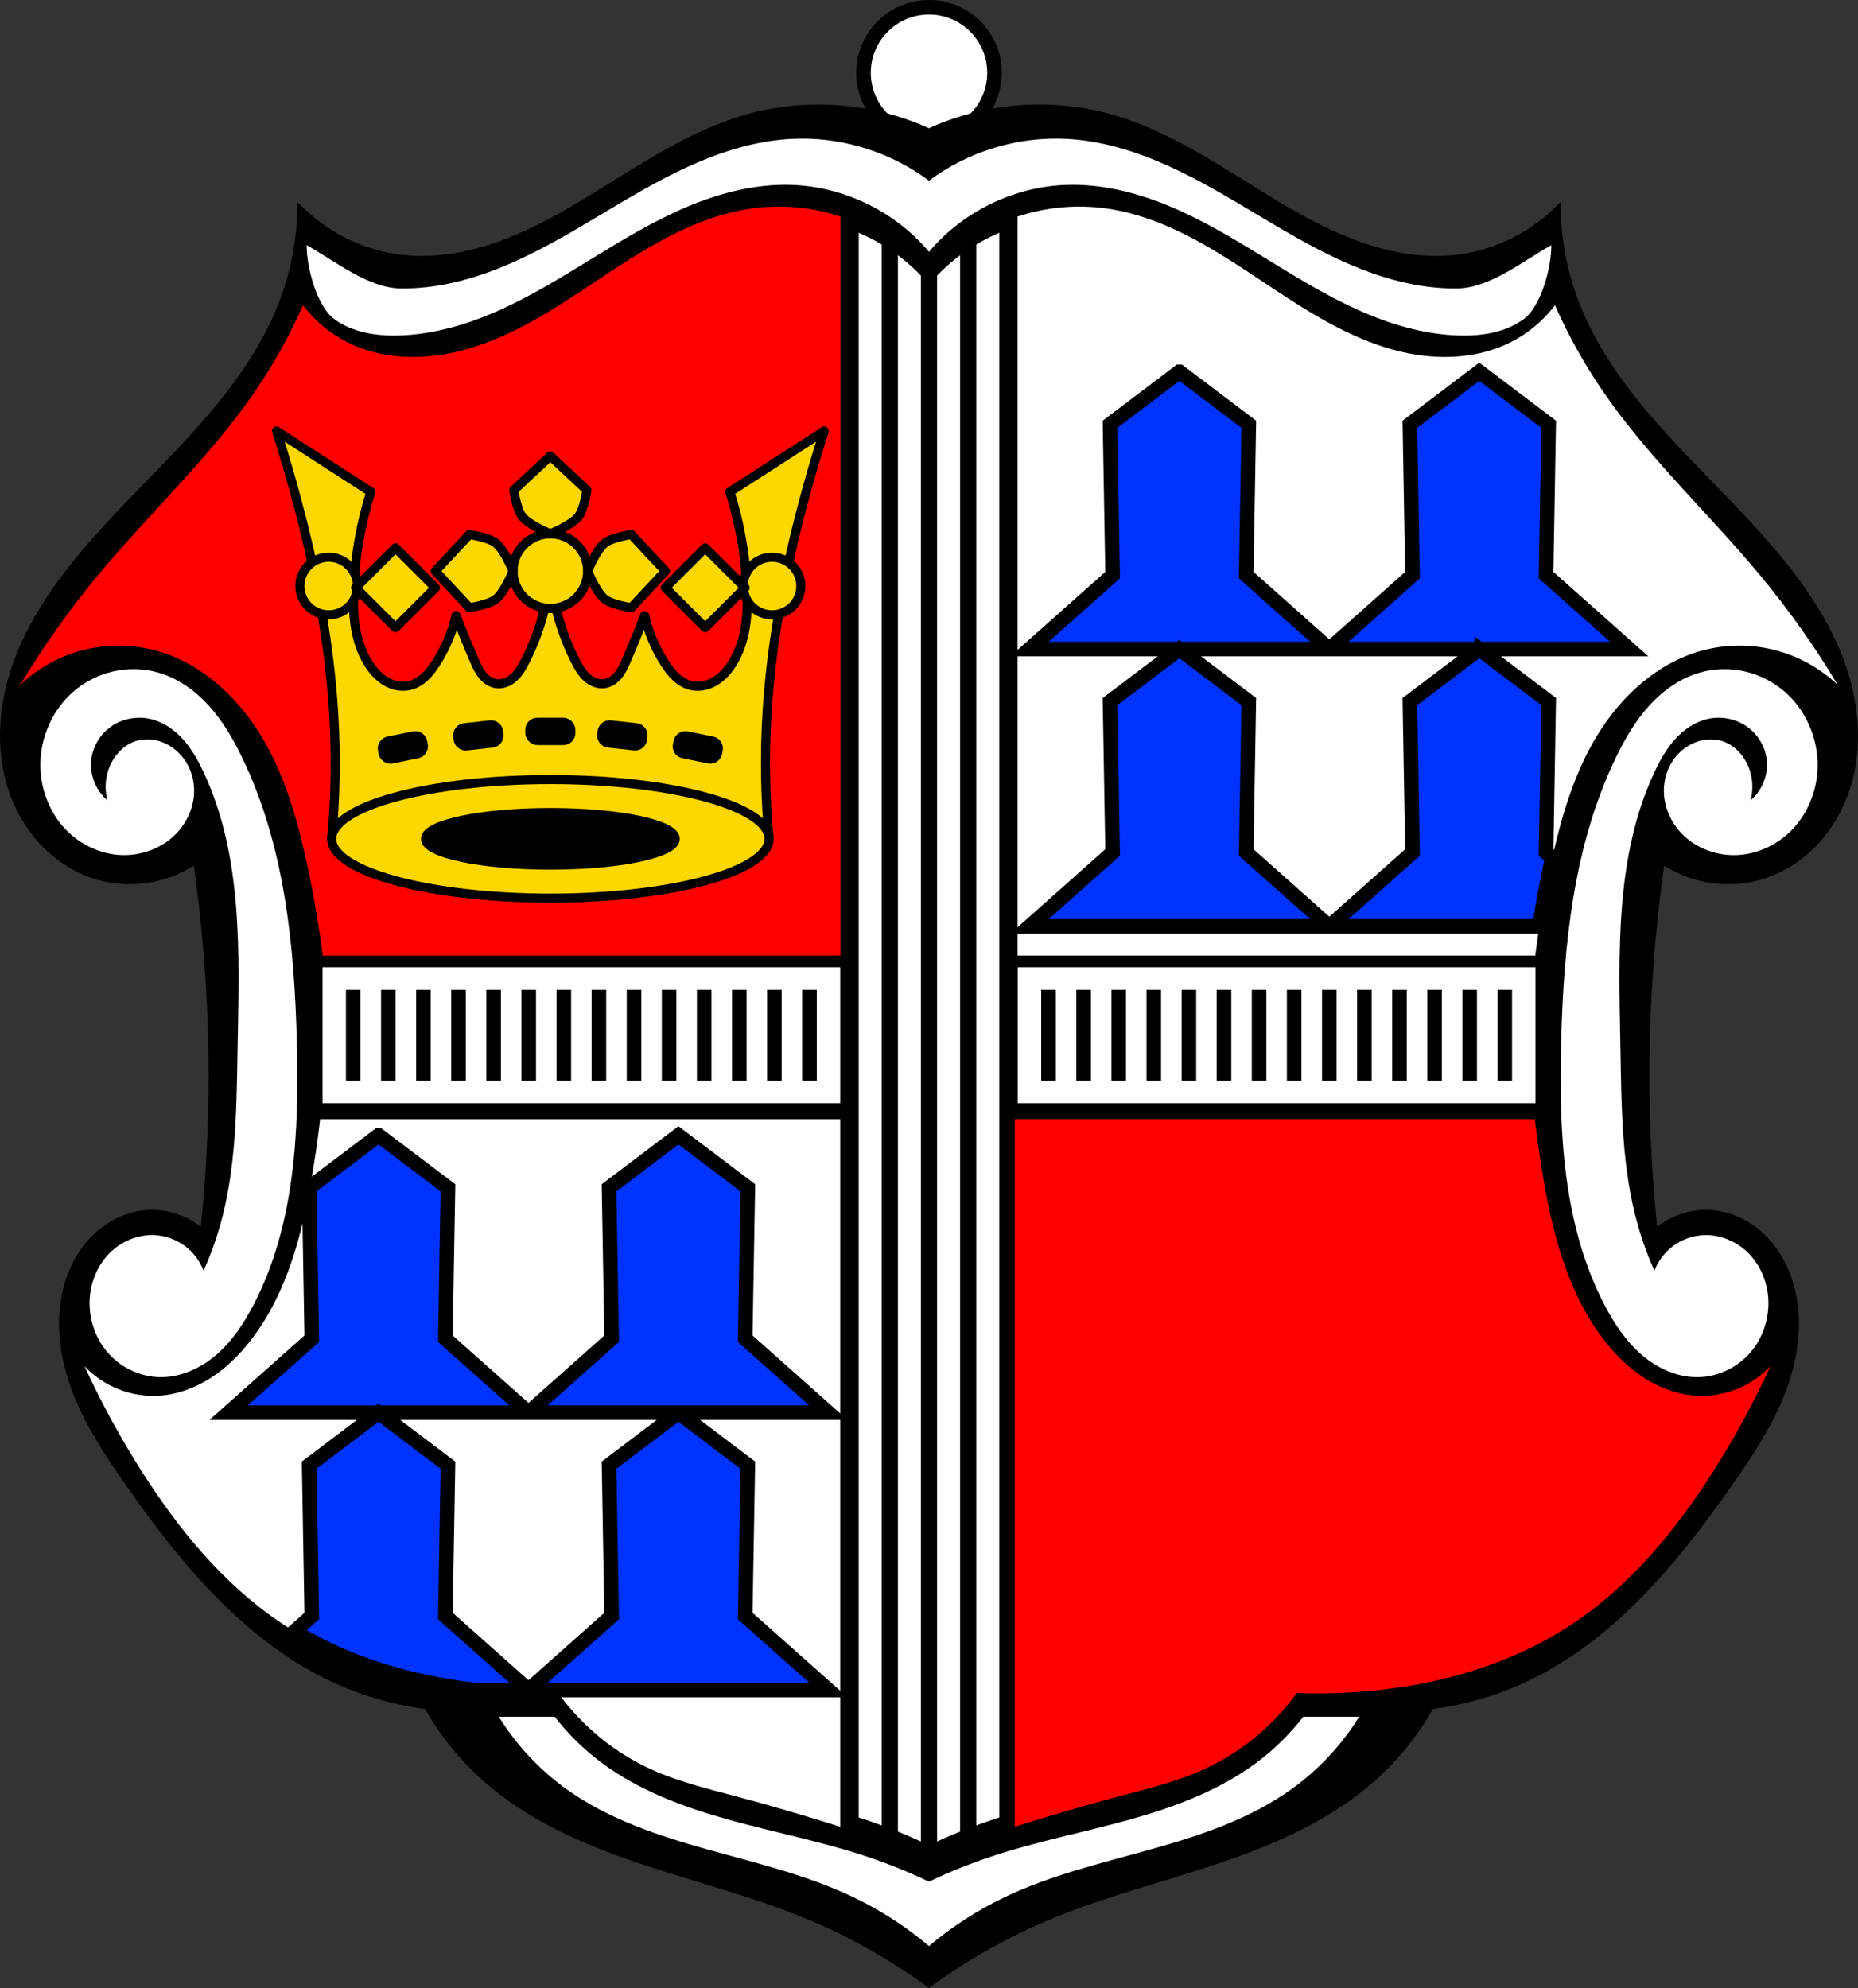
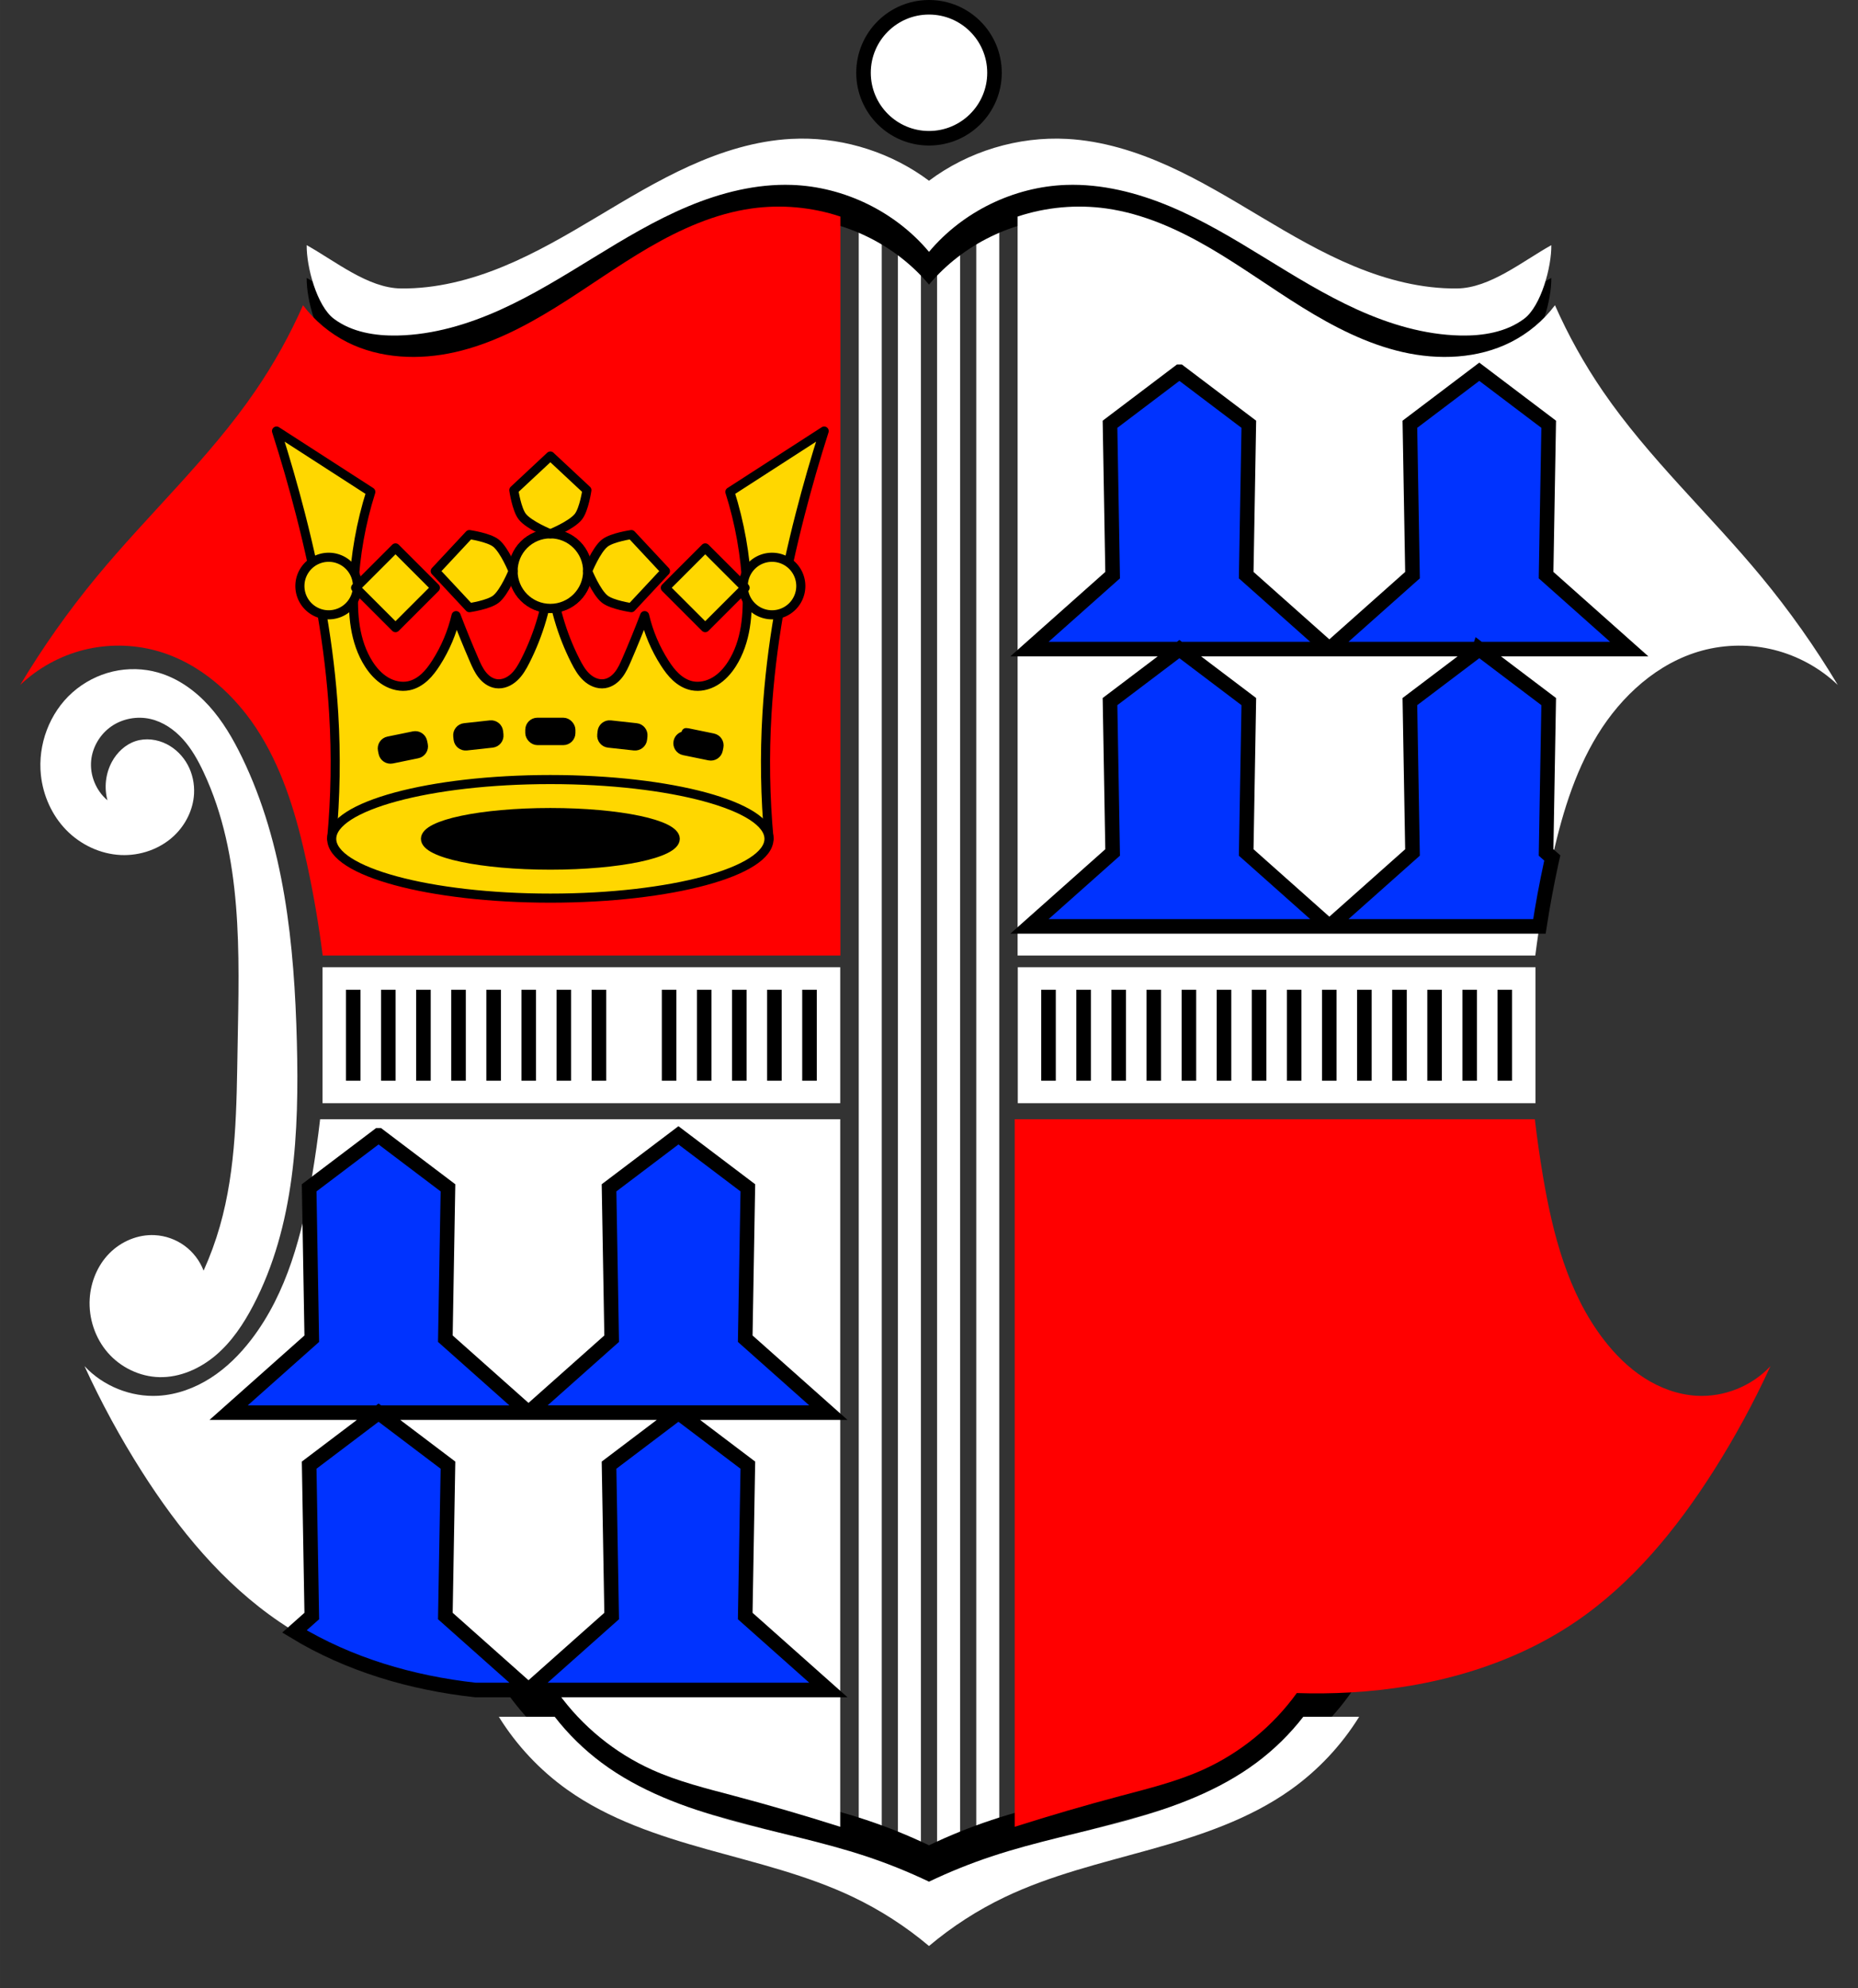
<svg xmlns="http://www.w3.org/2000/svg" xmlns:ns1="http://sodipodi.sourceforge.net/DTD/sodipodi-0.dtd" xmlns:ns2="http://www.inkscape.org/namespaces/inkscape" width="1021.33" height="1092.83" viewBox="0 0 1021.328 1092.834" version="1.1" id="svg2024" ns1:docname="DEU_Wörth_am_Main_COA.svg" ns2:version="0.92.5 (2060ec1f9f, 2020-04-08)">
  <rect x="0" y="0" width="1021.328" height="1092.834" fill="#333333" stroke="none" />
  <defs id="defs2028" />
  <ns1:namedview pagecolor="#ffffff" bordercolor="#666666" borderopacity="1" objecttolerance="10" gridtolerance="10" guidetolerance="10" ns2:pageopacity="0" ns2:pageshadow="2" ns2:window-width="1920" ns2:window-height="1046" id="namedview2026" showgrid="false" ns2:zoom="0.72565327" ns2:cx="548.55838" ns2:cy="546.42575" ns2:window-x="-11" ns2:window-y="-11" ns2:window-maximized="1" ns2:current-layer="svg2024" />
  <circle cx="510.666" cy="40" r="36" id="circle1872" style="fill:#ffffff;stroke:#000000;stroke-width:8;stroke-linecap:round" />
-   <path d="m 449.426,59.95 c -12.633,0.039 -25.26,1.718 -37.441,5.07 -33.587,9.242 -62.47,30.2 -92.38,48.05 -14.956,8.927 -30.416,17.19 -46.895,22.828 -16.479,5.641 -34.08,8.606 -51.4,6.742 -20.634,-2.221 -40.45,-11.447 -55.43,-25.809 -0.533,16.908 -3.897,33.724 -9.908,49.54 -10.846,28.53 -29.959,53.15 -50.596,75.64 -20.636,22.488 -43.09,43.35 -62.35,67.02 -13.618,16.74 -25.682,35.02 -33.09,55.29 -7.408,20.268 -9.954,42.701 -4.559,63.6 3.182,12.324 9.127,23.993 17.641,33.455 8.514,9.462 19.626,16.66 31.897,20.04 18.09,4.991 38.39,1.233 53.5,-9.906 4.048,27.583 6.695,55.37 7.926,83.22 1.84,41.631 0.514,83.4 -3.963,124.83 -8.172,-8.302 -20.09,-12.77 -31.703,-11.889 -10.706,0.812 -20.869,6.01 -28.43,13.637 -7.56,7.624 -12.597,17.549 -15.16,27.975 -4.537,18.426 -1.493,38.09 5.393,55.777 6.886,17.683 17.435,33.677 28.29,49.24 30.59,43.843 66.19,87.02 114.93,108.98 15.692,7.07 32.454,11.764 49.54,13.869 8.253,14.859 19.02,28.318 31.703,39.631 24.02,21.425 54.21,34.672 84.7,44.984 30.492,10.313 61.887,18.06 91.65,30.31 23.846,9.814 46.514,22.48 67.37,37.647 20.855,-15.166 43.525,-27.833 67.37,-37.647 29.767,-12.25 61.16,-20 91.65,-30.31 30.492,-10.313 60.676,-23.559 84.7,-44.984 12.685,-11.313 23.451,-24.772 31.703,-39.631 17.08,-2.105 33.845,-6.797 49.54,-13.869 48.739,-21.965 84.34,-65.14 114.93,-108.98 10.858,-15.563 21.407,-31.557 28.29,-49.24 6.885,-17.683 9.93,-37.35 5.393,-55.777 -2.567,-10.425 -7.604,-20.351 -15.16,-27.975 -7.56,-7.624 -17.722,-12.824 -28.428,-13.637 -11.616,-0.881 -23.533,3.587 -31.705,11.889 -4.477,-41.43 -5.803,-83.2 -3.963,-124.83 1.231,-27.851 3.877,-55.638 7.926,-83.22 15.11,11.14 35.406,14.898 53.5,9.906 12.27,-3.385 23.385,-10.583 31.898,-20.04 8.514,-9.462 14.456,-21.13 17.639,-33.455 5.395,-20.894 2.85,-43.33 -4.559,-63.6 -7.408,-20.268 -19.47,-38.553 -33.09,-55.29 -19.261,-23.676 -41.713,-44.535 -62.35,-67.02 -20.636,-22.488 -39.75,-47.11 -50.596,-75.64 -6.01,-15.813 -9.375,-32.629 -9.908,-49.54 -14.982,14.361 -34.798,23.587 -55.43,25.809 -17.318,1.864 -34.916,-1.101 -51.39,-6.742 -16.479,-5.641 -31.941,-13.901 -46.896,-22.828 -29.912,-17.854 -58.79,-38.813 -92.38,-48.05 -32.489,-8.94 -68.12,-5.972 -98.68,8.223 -19.1,-8.872 -40.18,-13.358 -61.23,-13.293" id="path1874" ns2:connector-curvature="0" style="fill-rule:evenodd;stroke:#000000;stroke-width:5" />
  <path style="fill:#ffffff;fill-rule:evenodd" ns2:connector-curvature="0" id="path1878" d="m 74.596,367.85 c -4.213,-0.104 -8.44,0.323 -12.545,1.277 -8.209,1.909 -15.915,5.921 -22.22,11.512 -12.615,11.181 -19.16,28.721 -17.348,45.48 1.212,11.203 6.04,22.06 13.902,30.13 7.858,8.08 18.746,13.248 30,13.771 10.646,0.495 21.517,-3.26 29.27,-10.57 6.347,-5.984 10.528,-14.341 11.01,-23.05 0.302,-5.5 -0.865,-11.09 -3.479,-15.941 -2.613,-4.849 -6.68,-8.926 -11.592,-11.418 -5.232,-2.654 -11.499,-3.45 -17.08,-1.627 -5.611,1.834 -10.198,6.191 -13.01,11.383 -3.459,6.392 -4.352,14.13 -2.439,21.14 -6.303,-5.28 -9.762,-13.772 -8.943,-21.953 0.744,-7.442 4.952,-14.441 11.1,-18.695 6.152,-4.254 14.12,-5.724 21.418,-4.07 6.974,1.581 13.14,5.846 17.928,11.156 4.789,5.31 8.31,11.638 11.344,18.11 21.641,46.18 19.612,99.42 18.701,150.42 -0.595,33.32 -0.596,67.15 -9.758,99.19 -2.383,8.334 -5.374,16.494 -8.943,24.393 -2.092,-5.46 -5.796,-10.293 -10.525,-13.732 -4.729,-3.439 -10.467,-5.473 -16.307,-5.781 -9.239,-0.487 -18.509,3.431 -24.996,10.03 -6.487,6.596 -10.218,15.701 -10.779,24.936 -0.65,10.695 2.944,21.632 9.994,29.701 7.05,8.07 17.509,13.12 28.22,13.391 11.416,0.286 22.541,-4.713 31.22,-12.133 8.68,-7.42 15.13,-17.12 20.432,-27.24 22.946,-43.822 25.284,-95.32 24.01,-144.77 -1.385,-53.56 -6.804,-108.4 -30.17,-156.62 -4.898,-10.11 -10.611,-19.931 -18.15,-28.26 -7.537,-8.329 -17.02,-15.14 -27.813,-18.258 -4.048,-1.17 -8.246,-1.806 -12.459,-1.91" />
-   <path style="fill:#ffffff;fill-rule:evenodd" ns2:connector-curvature="0" id="path1880" d="m 946.736,367.85 c -4.213,0.104 -8.411,0.74 -12.459,1.91 -10.791,3.12 -20.275,9.929 -27.813,18.258 -7.537,8.329 -13.25,18.15 -18.15,28.26 -23.364,48.22 -28.783,103.06 -30.17,156.62 -1.279,49.45 1.06,100.95 24.01,144.77 5.297,10.116 11.752,19.816 20.432,27.24 8.68,7.42 19.805,12.419 31.22,12.133 10.712,-0.269 21.17,-5.321 28.22,-13.391 7.05,-8.07 10.644,-19.01 9.994,-29.701 -0.561,-9.235 -4.292,-18.34 -10.779,-24.936 -6.487,-6.596 -15.757,-10.515 -24.996,-10.03 -5.839,0.308 -11.577,2.342 -16.307,5.781 -4.729,3.439 -8.433,8.272 -10.525,13.732 -3.569,-7.899 -6.561,-16.06 -8.943,-24.393 -9.162,-32.04 -9.162,-65.872 -9.758,-99.19 -0.911,-50.995 -2.94,-104.24 18.701,-150.42 3.034,-6.475 6.555,-12.803 11.344,-18.11 4.789,-5.31 10.954,-9.576 17.928,-11.156 7.294,-1.653 15.266,-0.184 21.418,4.07 6.152,4.254 10.359,11.253 11.1,18.695 0.818,8.181 -2.641,16.673 -8.943,21.953 1.913,-7.01 1.02,-14.749 -2.439,-21.14 -2.81,-5.192 -7.397,-9.549 -13.01,-11.383 -5.577,-1.823 -11.844,-1.027 -17.08,1.627 -4.912,2.492 -8.979,6.569 -11.592,11.418 -2.613,4.849 -3.782,10.442 -3.48,15.941 0.477,8.71 4.661,17.07 11.01,23.05 7.754,7.311 18.626,11.07 29.27,10.57 11.256,-0.524 22.14,-5.695 30,-13.771 7.858,-8.08 12.69,-18.932 13.902,-30.13 1.813,-16.759 -4.732,-34.3 -17.348,-45.48 -6.308,-5.59 -14.01,-9.602 -22.22,-11.512 -4.105,-0.955 -8.332,-1.382 -12.545,-1.277" />
  <path style="fill:#ffffff" d="m 472.036,104.58 h 12.648 v 931.26 h -12.648 z" id="path1884" ns2:connector-curvature="0" />
  <path style="fill:#ffffff" d="m 536.646,104.58 h 12.648 v 931.26 h -12.648 z" id="path1886" ns2:connector-curvature="0" />
  <path style="fill:#ffffff" d="m 493.576,104.58 h 12.648 v 931.26 h -12.648 z" id="path1888" ns2:connector-curvature="0" />
  <path style="fill:#ffffff" d="m 515.106,104.58 h 12.649 v 931.26 h -12.649 z" id="path1890" ns2:connector-curvature="0" />
  <path style="fill-rule:evenodd" d="m 439.826,94.2 c -1.685,0.016 -3.369,0.069 -5.05,0.16 -19.343,1.049 -38.17,6.936 -55.816,14.93 -17.645,7.994 -34.25,18.08 -50.883,28.01 -16.635,9.927 -33.419,19.751 -51.32,27.15 -17.901,7.404 -37.06,12.357 -56.43,12.12 -18.03,-0.22 -35.993,-15.01 -51.742,-23.799 -0.18,11.742 5.551,33.426 14.947,40.471 9.853,7.387 22.759,9.464 35.07,9.199 19.602,-0.421 38.79,-6.17 56.652,-14.254 17.863,-8.08 34.564,-18.483 51.28,-28.73 16.715,-10.248 33.579,-20.415 51.664,-27.988 18.09,-7.573 37.558,-12.509 57.15,-11.816 28.758,1.017 56.839,14.735 75.32,36.795 18.477,-22.06 46.556,-35.778 75.31,-36.795 19.594,-0.693 39.07,4.244 57.15,11.816 18.09,7.573 34.949,17.74 51.664,27.988 16.715,10.248 33.417,20.647 51.28,28.73 17.863,8.08 37.05,13.833 56.652,14.254 12.312,0.265 25.22,-1.812 35.07,-9.199 9.396,-7.04 15.13,-28.728 14.949,-40.471 -15.749,8.789 -33.71,23.579 -51.744,23.799 -19.37,0.236 -38.529,-4.717 -56.43,-12.12 -17.901,-7.404 -34.685,-17.228 -51.32,-27.15 -16.635,-9.927 -33.24,-20.02 -50.881,-28.01 -17.645,-7.994 -36.473,-13.88 -55.816,-14.93 -26.936,-1.461 -54.3,6.829 -75.891,22.996 -20.244,-15.16 -45.559,-23.39 -70.838,-23.16" id="path1894" ns2:connector-curvature="0" />
  <path d="m 439.826,76.2 c -1.685,0.016 -3.369,0.069 -5.05,0.16 -19.343,1.049 -38.17,6.936 -55.816,14.93 -17.645,7.994 -34.25,18.08 -50.883,28.01 -16.635,9.927 -33.419,19.751 -51.32,27.15 -17.901,7.404 -37.06,12.357 -56.43,12.12 -18.03,-0.22 -35.993,-15.01 -51.742,-23.799 -0.18,11.742 5.551,33.426 14.947,40.471 9.853,7.387 22.758,9.464 35.07,9.199 19.602,-0.421 38.79,-6.17 56.652,-14.254 17.863,-8.08 34.564,-18.483 51.28,-28.73 16.715,-10.248 33.579,-20.415 51.664,-27.988 18.09,-7.573 37.558,-12.509 57.15,-11.816 28.758,1.017 56.839,14.735 75.32,36.795 18.477,-22.06 46.556,-35.778 75.31,-36.795 19.594,-0.693 39.07,4.244 57.15,11.816 18.09,7.573 34.949,17.74 51.664,27.988 16.715,10.248 33.417,20.647 51.28,28.73 17.863,8.08 37.05,13.833 56.652,14.254 12.312,0.265 25.22,-1.812 35.07,-9.199 9.396,-7.04 15.13,-28.728 14.949,-40.471 -15.749,8.789 -33.71,23.579 -51.744,23.799 -19.37,0.236 -38.529,-4.717 -56.43,-12.12 -17.901,-7.404 -34.685,-17.228 -51.32,-27.15 -16.635,-9.927 -33.24,-20.02 -50.881,-28.01 -17.645,-7.994 -36.473,-13.88 -55.816,-14.93 -26.936,-1.461 -54.3,6.829 -75.891,22.996 -20.244,-15.16 -45.559,-23.39 -70.838,-23.16" id="path1896" ns2:connector-curvature="0" style="fill:#ffffff;fill-rule:evenodd" />
  <path style="fill-rule:evenodd" d="m 274.196,923.73 c 9.726,15.692 22.607,29.42 37.648,40.12 22.873,16.278 50.06,25.25 77.09,32.822 27.03,7.569 54.603,14.04 79.941,26.13 14.998,7.155 29.08,16.233 41.785,26.941 12.707,-10.708 26.787,-19.786 41.785,-26.941 25.338,-12.09 52.907,-18.558 79.941,-26.13 27.03,-7.568 54.22,-16.544 77.09,-32.822 15.04,-10.705 27.923,-24.433 37.648,-40.12 h -30.713 c -7.394,9.532 -16.09,18.06 -25.76,25.26 -20.775,15.48 -45.586,24.595 -70.55,31.506 -24.969,6.91 -50.5,11.834 -75.08,20.01 -11.726,3.902 -23.21,8.536 -34.36,13.869 -11.148,-5.333 -22.628,-9.967 -34.35,-13.869 -24.582,-8.18 -50.11,-13.1 -75.08,-20.01 -24.969,-6.91 -49.78,-16.03 -70.55,-31.506 -9.673,-7.208 -18.365,-15.732 -25.76,-25.26 h -30.713" id="path1898" ns2:connector-curvature="0" />
  <path d="m 274.196,943.73 c 9.726,15.692 22.607,29.42 37.648,40.12 22.873,16.278 50.06,25.25 77.09,32.822 27.03,7.569 54.603,14.04 79.941,26.13 14.998,7.155 29.08,16.233 41.785,26.941 12.707,-10.708 26.787,-19.786 41.785,-26.941 25.338,-12.09 52.907,-18.559 79.941,-26.13 27.03,-7.568 54.22,-16.544 77.09,-32.822 15.04,-10.705 27.923,-24.433 37.648,-40.12 h -30.713 c -7.394,9.532 -16.09,18.06 -25.76,25.26 -20.775,15.48 -45.586,24.595 -70.55,31.506 -24.969,6.91 -50.5,11.834 -75.08,20.01 -11.726,3.902 -23.21,8.536 -34.36,13.869 -11.148,-5.333 -22.628,-9.967 -34.35,-13.869 -24.582,-8.18 -50.11,-13.1 -75.08,-20.01 -24.969,-6.911 -49.78,-16.03 -70.55,-31.506 -9.673,-7.208 -18.365,-15.732 -25.76,-25.26 h -30.713" id="path1900" ns2:connector-curvature="0" style="fill:#ffffff;fill-rule:evenodd" />
  <path style="fill:#ffffff" ns2:connector-curvature="0" id="path1904" d="m 177.276,531.7 h 284.59 v 74.74 h -284.59 z" />
  <path style="fill:none;fill-rule:evenodd;stroke:#000000;stroke-width:8" d="m 232.753,544.075 v 50" id="path1906" ns2:connector-curvature="0" />
  <path style="fill:none;fill-rule:evenodd;stroke:#000000;stroke-width:8" d="m 213.463,544.075 v 50" id="path1908" ns2:connector-curvature="0" />
  <path style="fill:none;fill-rule:evenodd;stroke:#000000;stroke-width:8" d="m 194.173,544.075 v 50" id="path1910" ns2:connector-curvature="0" />
  <path style="fill:none;fill-rule:evenodd;stroke:#000000;stroke-width:8" d="m 290.633,544.075 v 50" id="path1912" ns2:connector-curvature="0" />
  <path style="fill:none;fill-rule:evenodd;stroke:#000000;stroke-width:8" d="m 271.343,544.075 v 50" id="path1914" ns2:connector-curvature="0" />
  <path style="fill:none;fill-rule:evenodd;stroke:#000000;stroke-width:8" d="m 252.043,544.075 v 50" id="path1916" ns2:connector-curvature="0" />
-   <path style="fill:none;fill-rule:evenodd;stroke:#000000;stroke-width:8" d="m 348.513,544.075 v 50" id="path1918" ns2:connector-curvature="0" />
  <path style="fill:none;fill-rule:evenodd;stroke:#000000;stroke-width:8" d="m 329.223,544.075 v 50" id="path1920" ns2:connector-curvature="0" />
  <path style="fill:none;fill-rule:evenodd;stroke:#000000;stroke-width:8" d="m 309.923,544.075 v 50" id="path1922" ns2:connector-curvature="0" />
  <path style="fill:none;fill-rule:evenodd;stroke:#000000;stroke-width:8" d="m 406.393,544.075 v 50" id="path1924" ns2:connector-curvature="0" />
  <path style="fill:none;fill-rule:evenodd;stroke:#000000;stroke-width:8" d="m 387.093,544.075 v 50" id="path1926" ns2:connector-curvature="0" />
  <path style="fill:none;fill-rule:evenodd;stroke:#000000;stroke-width:8" d="m 367.803,544.075 v 50" id="path1928" ns2:connector-curvature="0" />
  <path style="fill:none;fill-rule:evenodd;stroke:#000000;stroke-width:8" d="m 444.973,544.075 v 50" id="path1930" ns2:connector-curvature="0" />
  <path style="fill:none;fill-rule:evenodd;stroke:#000000;stroke-width:8" d="m 425.683,544.075 v 50" id="path1932" ns2:connector-curvature="0" />
  <path style="fill:#ffffff" ns2:connector-curvature="0" id="path1936" d="m 844.056,531.7 h -284.59 v 74.74 h 284.59 z" />
  <path style="fill:none;fill-rule:evenodd;stroke:#000000;stroke-width:8" d="m 788.579,544.075 v 50" id="path1938" ns2:connector-curvature="0" />
  <path style="fill:none;fill-rule:evenodd;stroke:#000000;stroke-width:8" d="m 807.869,544.075 v 50" id="path1940" ns2:connector-curvature="0" />
  <path style="fill:none;fill-rule:evenodd;stroke:#000000;stroke-width:8" d="m 827.159,544.075 v 50" id="path1942" ns2:connector-curvature="0" />
  <path style="fill:none;fill-rule:evenodd;stroke:#000000;stroke-width:8" d="m 730.699,544.075 v 50" id="path1944" ns2:connector-curvature="0" />
  <path style="fill:none;fill-rule:evenodd;stroke:#000000;stroke-width:8" d="m 749.989,544.075 v 50" id="path1946" ns2:connector-curvature="0" />
  <path style="fill:none;fill-rule:evenodd;stroke:#000000;stroke-width:8" d="m 769.279,544.075 v 50" id="path1948" ns2:connector-curvature="0" />
  <path style="fill:none;fill-rule:evenodd;stroke:#000000;stroke-width:8" d="m 672.819,544.075 v 50" id="path1950" ns2:connector-curvature="0" />
  <path style="fill:none;fill-rule:evenodd;stroke:#000000;stroke-width:8" d="m 692.109,544.075 v 50" id="path1952" ns2:connector-curvature="0" />
  <path style="fill:none;fill-rule:evenodd;stroke:#000000;stroke-width:8" d="m 711.399,544.075 v 50" id="path1954" ns2:connector-curvature="0" />
  <path style="fill:none;fill-rule:evenodd;stroke:#000000;stroke-width:8" d="m 614.939,544.075 v 50" id="path1956" ns2:connector-curvature="0" />
  <path style="fill:none;fill-rule:evenodd;stroke:#000000;stroke-width:8" d="m 634.229,544.075 v 50" id="path1958" ns2:connector-curvature="0" />
  <path style="fill:none;fill-rule:evenodd;stroke:#000000;stroke-width:8" d="m 653.529,544.075 v 50" id="path1960" ns2:connector-curvature="0" />
  <path style="fill:none;fill-rule:evenodd;stroke:#000000;stroke-width:8" d="m 576.359,544.075 v 50" id="path1962" ns2:connector-curvature="0" />
  <path style="fill:none;fill-rule:evenodd;stroke:#000000;stroke-width:8" d="m 595.649,544.075 v 50" id="path1964" ns2:connector-curvature="0" />
  <path d="m 843.686,615.25 h -285.89 v 388.96 c 19.371,-6.166 38.893,-11.859 58.54,-17.07 15.213,-4.04 30.595,-7.821 44.941,-14.295 20.467,-9.236 38.439,-23.931 51.56,-42.15 9.734,0.328 19.483,0.219 29.21,-0.327 43.758,-2.453 87.69,-14.169 123.96,-38.784 31.15,-21.15 55.54,-50.954 75.74,-82.72 11.795,-18.549 22.319,-37.905 31.476,-57.888 -10.257,11.01 -25.533,17.15 -40.556,16.296 -10.264,-0.582 -20.227,-4.273 -28.875,-9.832 -8.648,-5.56 -16.03,-12.942 -22.286,-21.1 -19.65,-25.614 -28,-58.03 -33.368,-89.87 -1.746,-10.361 -3.227,-20.768 -4.439,-31.21" id="path1968" ns2:connector-curvature="0" style="fill:#ff0000;fill-rule:evenodd" />
  <path d="m 175.976,615.25 h 285.89 v 388.96 c -19.371,-6.166 -38.893,-11.859 -58.54,-17.07 -15.213,-4.04 -30.595,-7.821 -44.941,-14.295 -20.467,-9.236 -38.439,-23.931 -51.56,-42.15 -9.734,0.328 -19.483,0.219 -29.21,-0.327 -43.758,-2.453 -87.69,-14.169 -123.96,-38.784 -31.15,-21.15 -55.54,-50.954 -75.74,-82.72 -11.795,-18.549 -22.319,-37.905 -31.476,-57.888 10.257,11.01 25.533,17.15 40.556,16.296 10.264,-0.582 20.227,-4.273 28.875,-9.832 8.648,-5.56 16.03,-12.942 22.286,-21.1 19.65,-25.614 28,-58.03 33.368,-89.87 1.746,-10.361 3.227,-20.768 4.439,-31.21" id="path1970" ns2:connector-curvature="0" style="fill:#ffffff;fill-rule:evenodd" />
  <path d="m 208.09,624.1 -38.15,28.865 1.439,82.932 -45.709,40.654 h 82.42 82.42 l -45.707,-40.654 1.438,-82.932 -38.15,-28.865 z m 82.42,152.45 h 82.42 82.42 l -45.707,-40.654 1.438,-82.932 -38.15,-28.865 -38.15,28.865 1.439,82.932 -45.709,40.654 z m 82.42,0 -38.15,28.865 1.439,82.932 -45.709,40.654 h 82.42 82.42 l -45.707,-40.654 1.438,-82.932 -38.15,-28.865 z M 290.51,929 l -45.707,-40.654 1.438,-82.932 -38.15,-28.865 -38.15,28.865 1.439,82.932 -9.531,8.477 c 29.925,18.205 64.4,28.314 99.39,32.18 h 29.27 z" id="path1972" ns2:connector-curvature="0" style="fill:#0033ff;fill-rule:evenodd;stroke:#000000;stroke-width:8" />
  <path d="m 177.386,525.26 h 284.56 V 119.04 c -15.631,-5.198 -32.468,-6.73 -48.781,-4.437 -20.07,2.822 -38.964,11.28 -56.49,21.474 -17.522,10.194 -33.937,22.18 -51.17,32.855 -17.231,10.679 -35.525,20.14 -55.29,24.631 -19.768,4.49 -41.26,3.666 -59.36,-5.47 -9.501,-4.796 -17.88,-11.797 -24.289,-20.293 -7.283,16.485 -16.09,32.3 -26.27,47.17 -25.308,36.97 -58.679,67.6 -87.21,102.14 -15.464,18.72 -29.515,38.606 -41.995,59.43 9.712,-9.257 21.841,-15.956 34.848,-19.247 13.01,-3.291 26.863,-3.166 39.809,0.36 24.301,6.617 44.26,24.828 57.42,46.3 13.162,21.473 20.21,46.1 25.54,70.72 3.619,16.726 6.512,33.608 8.668,50.584" id="path1974" ns2:connector-curvature="0" style="fill:#ff0000;fill-rule:evenodd" />
  <path d="M 843.936,525.26 H 559.376 V 119.04 c 15.631,-5.198 32.468,-6.73 48.781,-4.437 20.07,2.822 38.964,11.28 56.49,21.474 17.522,10.194 33.937,22.18 51.17,32.855 17.231,10.679 35.525,20.14 55.29,24.631 19.768,4.49 41.26,3.666 59.36,-5.47 9.501,-4.796 17.88,-11.797 24.289,-20.293 7.283,16.485 16.09,32.3 26.27,47.17 25.308,36.97 58.679,67.6 87.21,102.14 15.464,18.72 29.515,38.606 41.995,59.43 -9.712,-9.257 -21.841,-15.956 -34.848,-19.247 -13.01,-3.291 -26.863,-3.166 -39.809,0.36 -24.301,6.617 -44.26,24.828 -57.42,46.3 -13.162,21.473 -20.21,46.1 -25.54,70.72 -3.619,16.726 -6.512,33.608 -8.668,50.584" id="path1976" ns2:connector-curvature="0" style="fill:#ffffff;fill-rule:evenodd" />
  <path style="fill:#0033ff;fill-rule:evenodd;stroke:#000000;stroke-width:8" ns2:connector-curvature="0" id="path1978" d="m 648.31,204.36 -38.15,28.865 1.439,82.932 -45.709,40.654 h 82.42 82.42 l -45.707,-40.654 1.438,-82.932 -38.15,-28.865 z m 82.42,152.45 h 82.42 82.42 l -45.707,-40.654 1.438,-82.932 -38.15,-28.865 -38.15,28.865 1.439,82.932 -45.709,40.654 z m 82.42,0 -38.15,28.865 1.439,82.932 -45.709,40.654 h 82.42 33.05 c 1.794,-11.588 3.925,-23.12 6.404,-34.584 0.218,-1.01 0.459,-2.02 0.684,-3.03 l -3.424,-3.045 1.438,-82.932 -38.15,-28.865 z m -82.42,152.45 -45.707,-40.654 1.438,-82.932 -38.15,-28.865 -38.15,28.865 1.439,82.932 -45.709,40.654 h 82.42 82.42 z" />
  <path style="fill:#ffd700;fill-rule:evenodd;stroke:#000000;stroke-width:5;stroke-miterlimit:4;stroke-dasharray:none;stroke-linecap:round;stroke-linejoin:round" ns2:connector-curvature="0" id="path1980" d="m 152.006,236.95 c 4.859,15.17 9.27,30.483 13.23,45.912 9.204,35.86 15.968,72.44 18.2,109.39 1.383,22.939 1.013,45.986 -1.104,68.869 l 120.19,-14.383 120.19,14.383 c -2.116,-22.883 -2.486,-45.93 -1.104,-68.869 2.227,-36.955 8.992,-73.53 18.2,-109.39 3.96,-15.429 8.373,-30.742 13.232,-45.912 l -51.828,33.443 c 5.4,17.06 8.56,34.834 9.373,52.713 0.329,7.235 0.273,14.522 -0.891,21.67 -1.164,7.148 -3.467,14.178 -7.379,20.273 -2.402,3.742 -5.448,7.149 -9.26,9.439 -3.812,2.29 -8.443,3.39 -12.793,2.465 -3.252,-0.692 -6.206,-2.469 -8.656,-4.717 -2.451,-2.247 -4.433,-4.957 -6.23,-7.754 -5.126,-7.978 -8.874,-16.837 -11.03,-26.07 -3.129,8.196 -6.438,16.323 -9.924,24.373 -1.235,2.852 -2.513,5.727 -4.443,8.162 -0.965,1.218 -2.091,2.318 -3.387,3.176 -1.295,0.858 -2.762,1.47 -4.299,1.697 -1.791,0.264 -3.643,-0.003 -5.332,-0.654 -1.689,-0.652 -3.218,-1.677 -4.545,-2.908 -2.654,-2.462 -4.473,-5.679 -6.113,-8.906 -7.531,-14.816 -12.234,-31.06 -13.783,-47.613 -1.549,16.548 -6.252,32.797 -13.783,47.613 -1.64,3.227 -3.459,6.445 -6.113,8.906 -1.327,1.231 -2.856,2.257 -4.545,2.908 -1.689,0.651 -3.539,0.919 -5.33,0.654 -1.537,-0.227 -3.01,-0.839 -4.301,-1.697 -1.295,-0.858 -2.422,-1.958 -3.387,-3.176 -1.93,-2.435 -3.209,-5.31 -4.443,-8.162 -3.486,-8.05 -6.794,-16.178 -9.924,-24.373 -2.153,9.235 -5.901,18.09 -11.03,26.07 -1.797,2.797 -3.78,5.507 -6.23,7.754 -2.451,2.247 -5.402,4.03 -8.654,4.717 -4.35,0.925 -8.983,-0.175 -12.795,-2.465 -3.812,-2.29 -6.858,-5.697 -9.26,-9.439 -3.912,-6.095 -6.215,-13.13 -7.379,-20.273 -1.164,-7.148 -1.22,-14.435 -0.891,-21.67 0.813,-17.879 3.973,-35.649 9.373,-52.713 L 152.002,236.95" />
  <ellipse cx="302.526" cy="461.12" rx="120.19" ry="32.592" id="ellipse1986" style="fill:#ffd700;stroke:#000000;stroke-width:5;stroke-linecap:round;stroke-linejoin:round;stroke-miterlimit:4;stroke-dasharray:none" />
  <ellipse style="stroke:#000000;stroke-width:5;stroke-linecap:round;stroke-linejoin:round;stroke-miterlimit:4;stroke-dasharray:none" cx="302.526" cy="461.12" rx="68.65" ry="14.454" id="ellipse1988" />
  <path d="m 180.668,306.338 a 15.816,15.816 0 0 0 -15.816,15.816 15.816,15.816 0 0 0 15.816,15.814 15.816,15.816 0 0 0 15.816,-15.814 15.816,15.816 0 0 0 -15.816,-15.816 z m 243.715,0 a 15.816,15.816 0 0 0 -15.816,15.816 15.816,15.816 0 0 0 15.816,15.814 15.816,15.816 0 0 0 15.814,-15.814 15.816,15.816 0 0 0 -15.814,-15.816 z" id="path1990" ns2:connector-curvature="0" style="fill:#ffd700;stroke:#000000;stroke-width:5;stroke-linecap:round;stroke-linejoin:round;stroke-miterlimit:4;stroke-dasharray:none" />
  <path style="fill:#ffd700;stroke:#000000;stroke-width:5;stroke-linecap:round;stroke-miterlimit:4;stroke-dasharray:none;stroke-linejoin:round" d="m 217.396,301.18 -21.926,21.924 21.926,21.924 21.924,-21.924 z m 170.26,0 -21.926,21.924 21.926,21.924 21.924,-21.924 z" id="path1994" ns2:connector-curvature="0" />
  <circle style="fill:#ffd700;stroke:#000000;stroke-width:5;stroke-linecap:round;stroke-miterlimit:4;stroke-dasharray:none;stroke-linejoin:round" cx="302.526" cy="313.95" r="20.492" id="circle1996" />
  <circle style="fill:#ffd700;stroke:#000000;stroke-width:5;stroke-linecap:round;stroke-miterlimit:4;stroke-dasharray:none;stroke-linejoin:round" cx="-313.95" cy="302.526" r="20.492" transform="rotate(-90)" id="circle1998" />
  <path style="fill:#ffd700;fill-rule:evenodd;stroke:#000000;stroke-width:5;stroke-miterlimit:4;stroke-dasharray:none;stroke-linecap:round;stroke-linejoin:round" ns2:connector-curvature="0" id="path2004" d="m 239.256,313.95 18.75,20.09 c 0,0 10.572,-1.524 14.584,-4.672 4.747,-3.724 9.442,-15.416 9.442,-15.416 0,0 -4.695,-11.692 -9.442,-15.416 -4.01,-3.147 -14.584,-4.67 -14.584,-4.67 l -18.75,20.09 z" />
  <path style="fill:#ffd700;fill-rule:evenodd;stroke:#000000;stroke-width:5;stroke-miterlimit:4;stroke-dasharray:none;stroke-linecap:round;stroke-linejoin:round" ns2:connector-curvature="0" id="path2006" d="m 365.796,313.95 -18.75,20.09 c 0,0 -10.572,-1.524 -14.584,-4.672 -4.747,-3.724 -9.442,-15.416 -9.442,-15.416 0,0 4.695,-11.692 9.442,-15.416 4.01,-3.147 14.584,-4.67 14.584,-4.67 l 18.75,20.09 z" />
  <path style="fill:#ffd700;fill-rule:evenodd;stroke:#000000;stroke-width:5;stroke-miterlimit:4;stroke-dasharray:none;stroke-linecap:round;stroke-linejoin:round" ns2:connector-curvature="0" id="path2008" d="m 302.526,250.68 -20.09,18.75 c 0,0 1.524,10.572 4.672,14.584 3.724,4.747 15.416,9.442 15.416,9.442 0,0 11.692,-4.695 15.416,-9.442 3.147,-4.01 4.67,-14.584 4.67,-14.584 l -20.09,-18.75 z" />
  <rect style="stroke:#000000;stroke-width:5;stroke-linecap:round;stroke-miterlimit:4;stroke-dasharray:none;stroke-linejoin:round" id="rect2012" rx="4.166" y="397.03" x="291.236" height="10.07" width="22.568" />
  <path style="stroke:#000000;stroke-width:5;stroke-linecap:round;stroke-miterlimit:4;stroke-dasharray:none;stroke-linejoin:round" ns2:connector-curvature="0" id="path2014" d="m 270.316,398.48 c -0.276,-0.025 -0.561,-0.024 -0.848,0.008 l -14.15,1.549 c -2.295,0.251 -3.939,2.301 -3.688,4.596 l 0.188,1.725 c 0.251,2.295 2.301,3.94 4.596,3.689 l 14.15,-1.549 c 2.295,-0.251 3.94,-2.299 3.689,-4.594 l -0.189,-1.727 c -0.22,-2.01 -1.815,-3.519 -3.748,-3.697 z m 64.41,0 c -1.933,0.178 -3.528,1.69 -3.748,3.697 l -0.189,1.727 c -0.251,2.295 1.395,4.343 3.689,4.594 l 14.15,1.549 c 2.295,0.251 4.345,-1.395 4.596,-3.689 l 0.188,-1.725 c 0.251,-2.295 -1.393,-4.345 -3.688,-4.596 l -14.15,-1.549 c -0.287,-0.031 -0.57,-0.033 -0.846,-0.008 z" />
-   <path style="stroke:#000000;stroke-width:5;stroke-linecap:round;stroke-miterlimit:4;stroke-dasharray:none;stroke-linejoin:round" ns2:connector-curvature="0" id="path2016" d="m 228.256,404.42 c -0.277,0 -0.559,0.028 -0.842,0.086 l -13.945,2.857 c -2.261,0.463 -3.708,2.657 -3.244,4.918 l 0.348,1.701 c 0.463,2.261 2.657,3.71 4.918,3.246 l 13.947,-2.859 c 2.261,-0.463 3.708,-2.657 3.244,-4.918 l -0.348,-1.701 c -0.406,-1.979 -2.137,-3.333 -4.078,-3.33 z m 148.54,0 c -1.941,-0.003 -3.671,1.351 -4.076,3.33 l -0.348,1.701 c -0.463,2.261 0.983,4.455 3.244,4.918 l 13.945,2.859 c 2.261,0.463 4.455,-0.985 4.918,-3.246 l 0.35,-1.701 c 0.463,-2.261 -0.985,-4.455 -3.246,-4.918 l -13.945,-2.857 c -0.283,-0.058 -0.565,-0.086 -0.842,-0.086 z" />
+   <path style="stroke:#000000;stroke-width:5;stroke-linecap:round;stroke-miterlimit:4;stroke-dasharray:none;stroke-linejoin:round" ns2:connector-curvature="0" id="path2016" d="m 228.256,404.42 c -0.277,0 -0.559,0.028 -0.842,0.086 l -13.945,2.857 c -2.261,0.463 -3.708,2.657 -3.244,4.918 l 0.348,1.701 c 0.463,2.261 2.657,3.71 4.918,3.246 l 13.947,-2.859 c 2.261,-0.463 3.708,-2.657 3.244,-4.918 l -0.348,-1.701 c -0.406,-1.979 -2.137,-3.333 -4.078,-3.33 z m 148.54,0 c -1.941,-0.003 -3.671,1.351 -4.076,3.33 c -0.463,2.261 0.983,4.455 3.244,4.918 l 13.945,2.859 c 2.261,0.463 4.455,-0.985 4.918,-3.246 l 0.35,-1.701 c 0.463,-2.261 -0.985,-4.455 -3.246,-4.918 l -13.945,-2.857 c -0.283,-0.058 -0.565,-0.086 -0.842,-0.086 z" />
</svg>